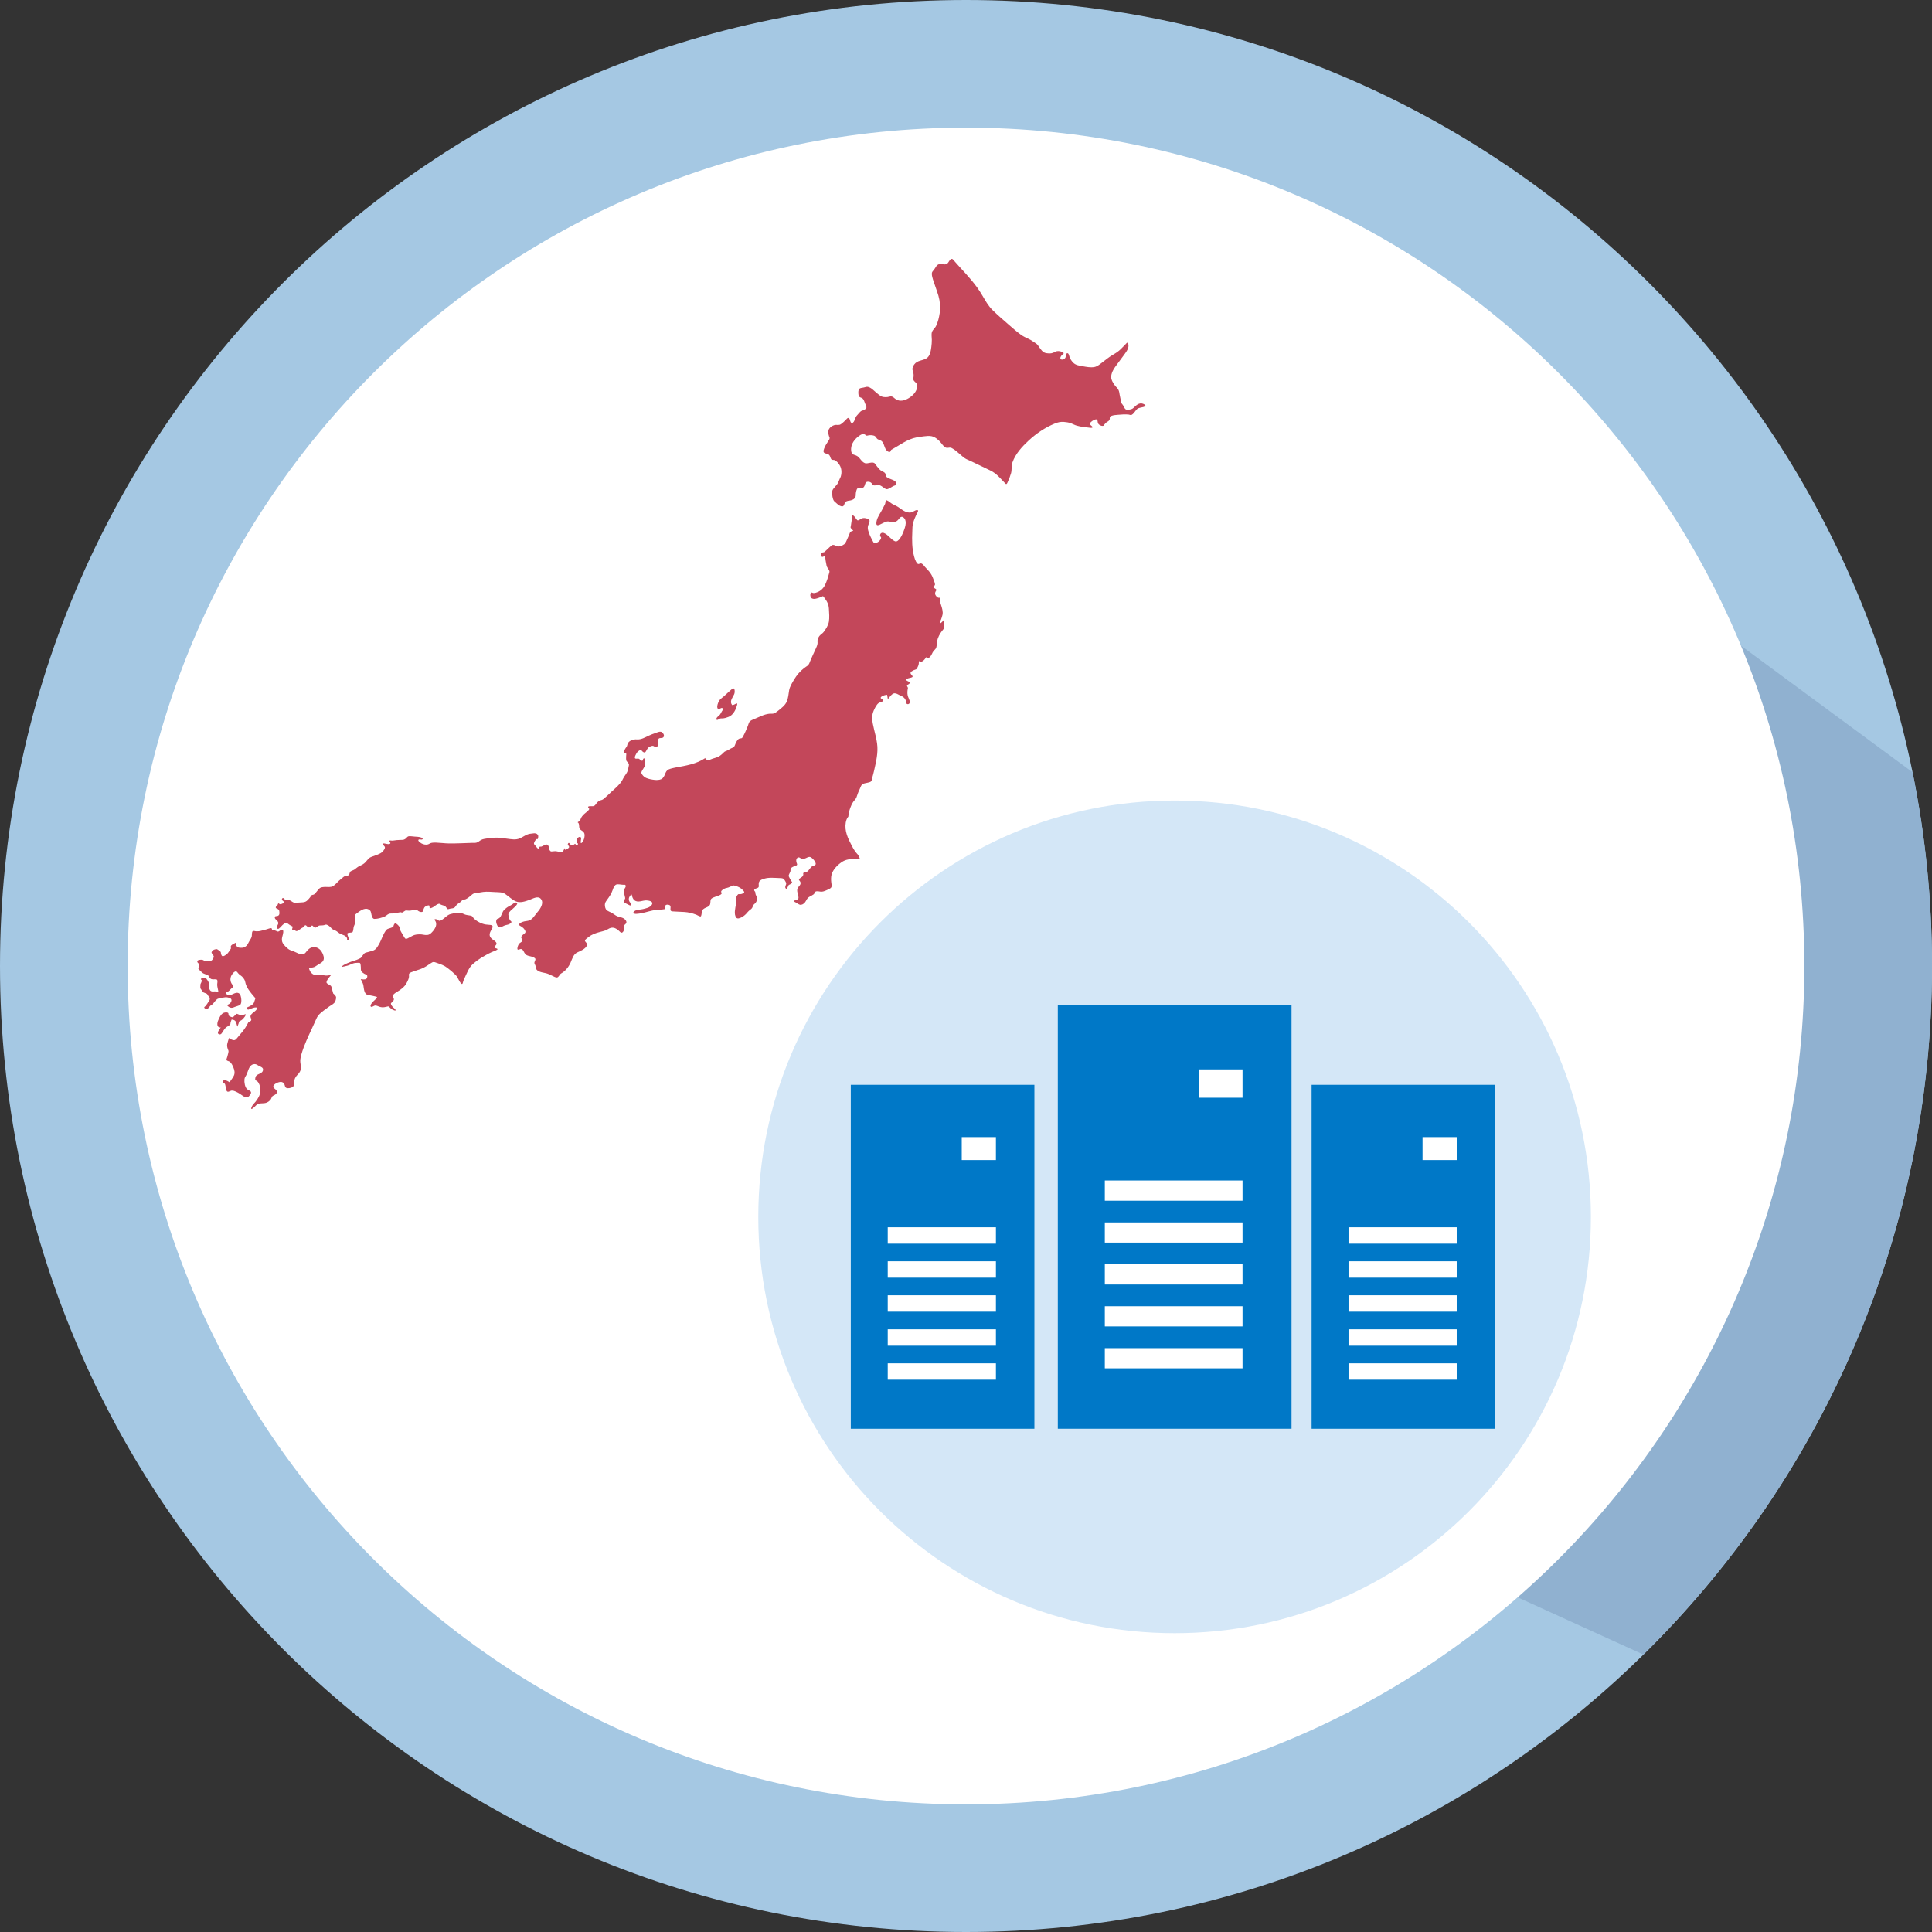
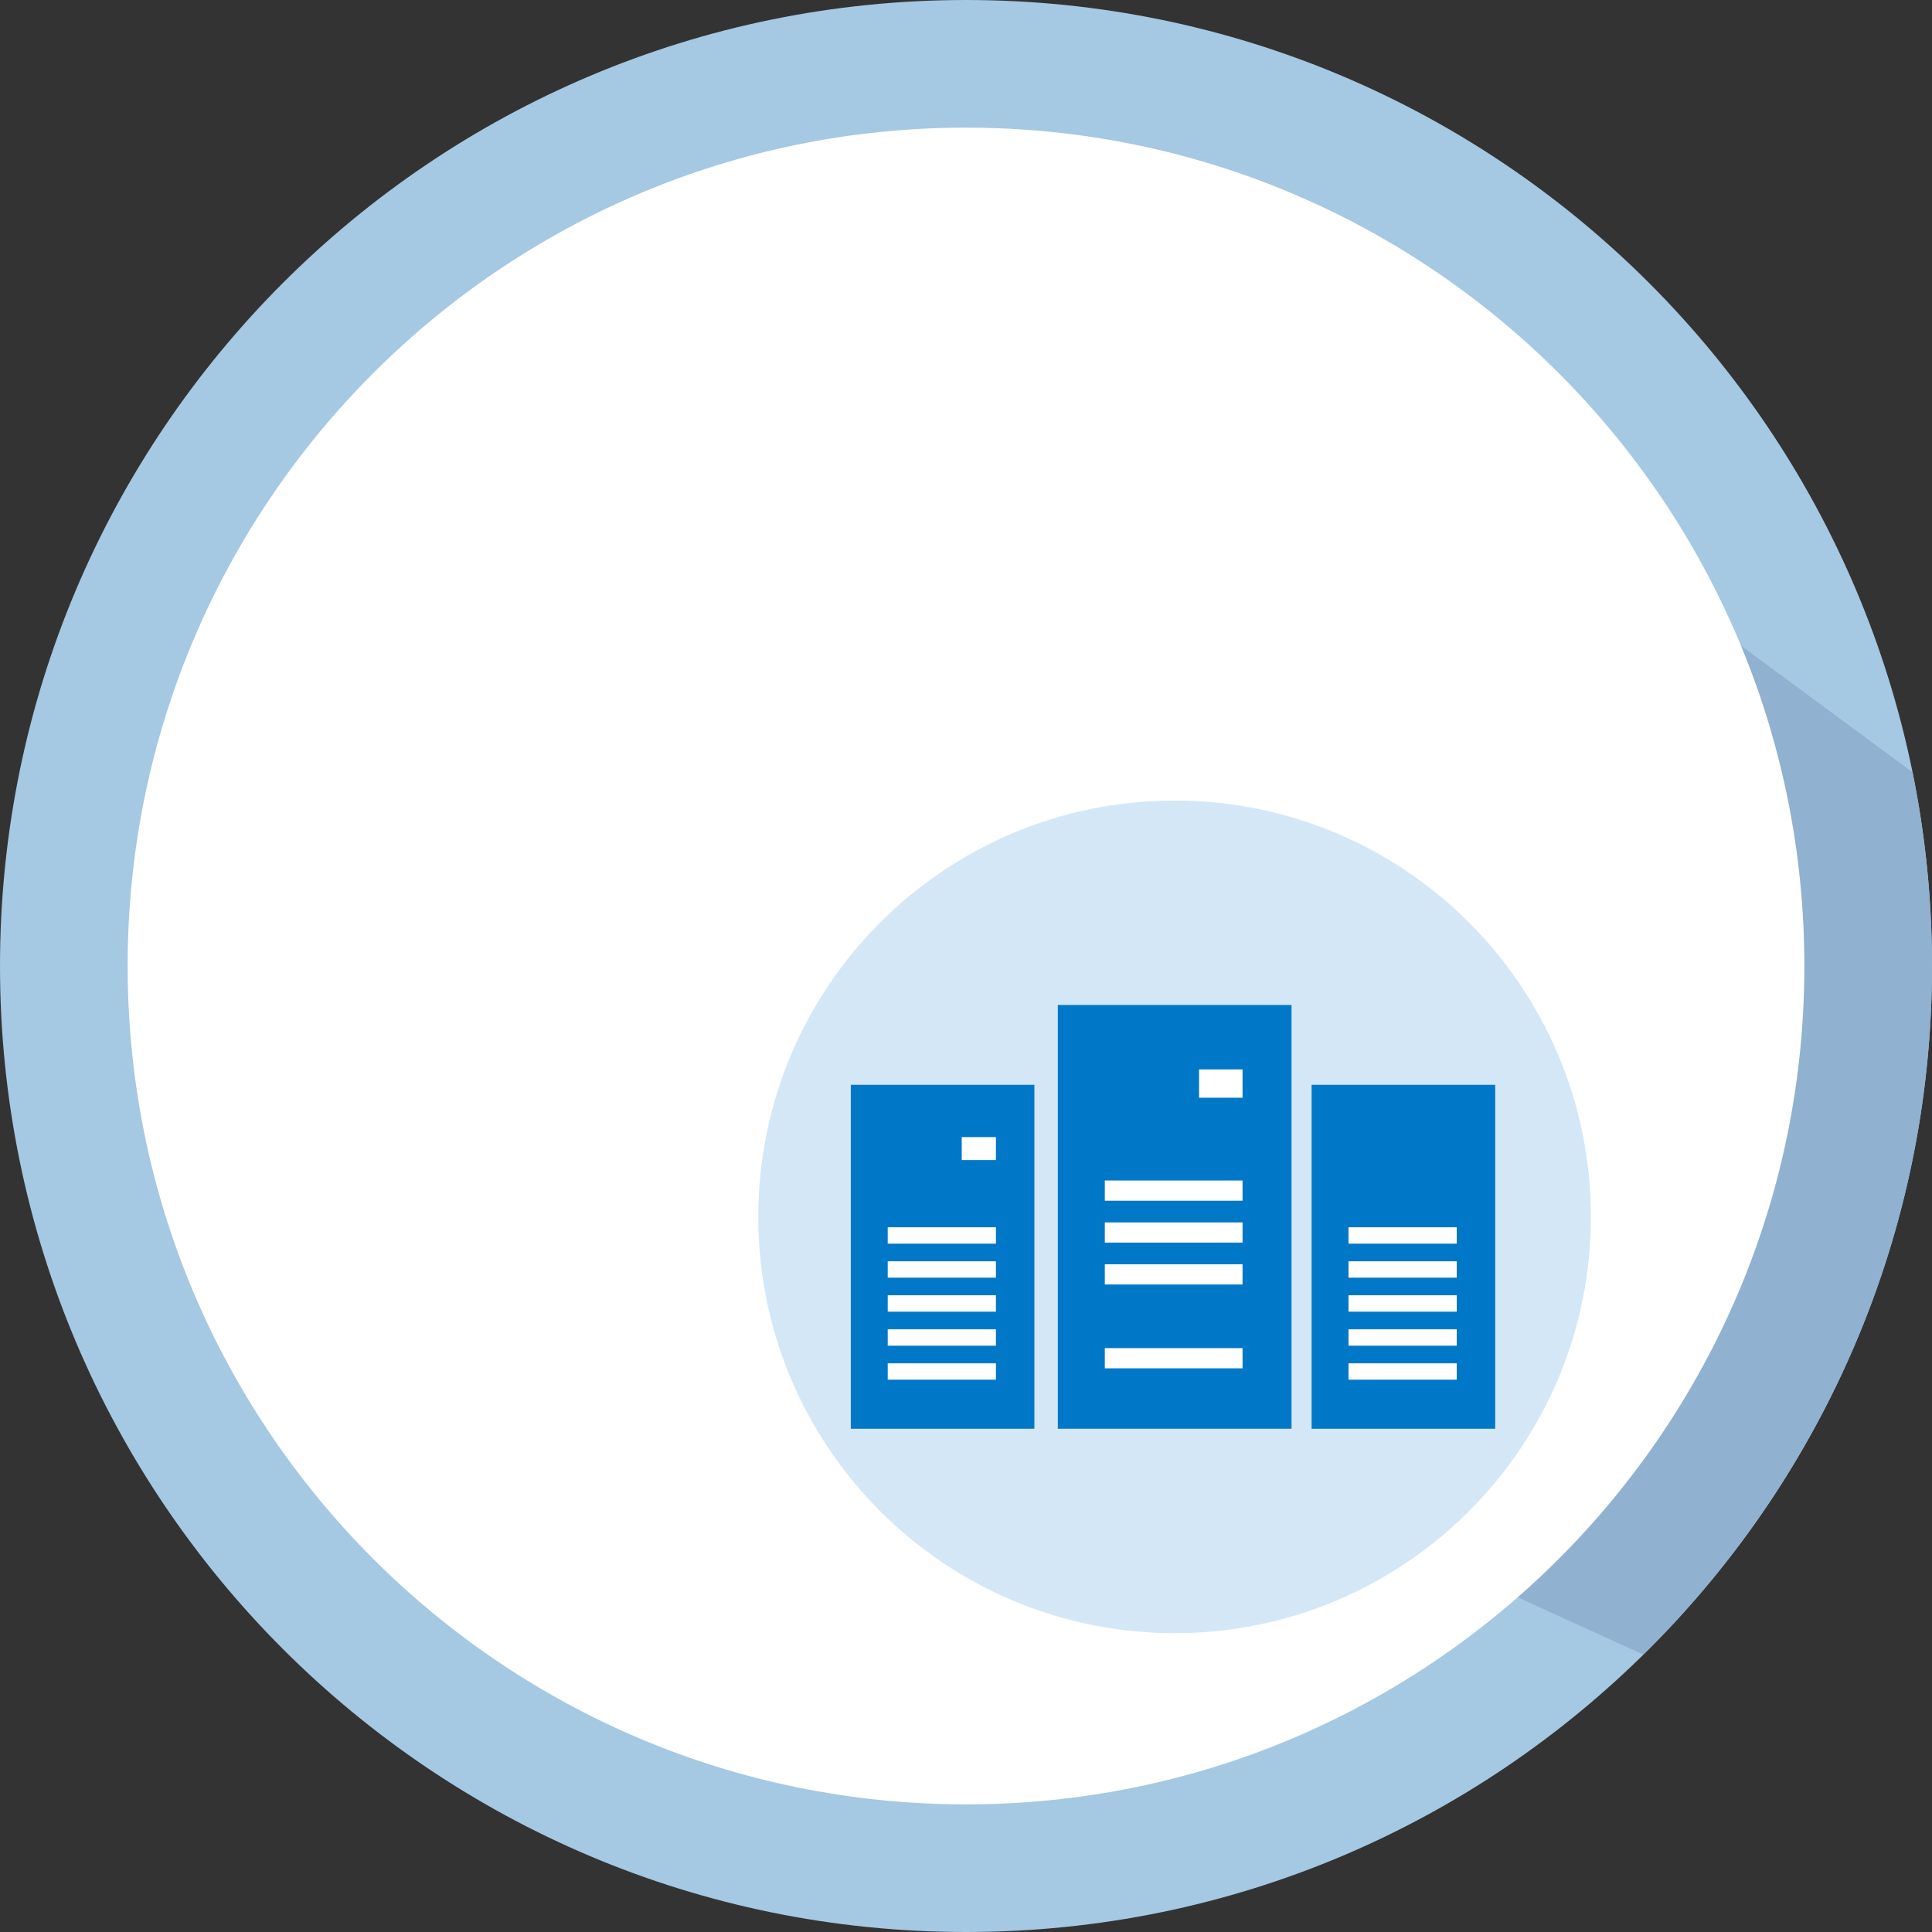
<svg xmlns="http://www.w3.org/2000/svg" id="_レイヤー_1" data-name="レイヤー 1" viewBox="0 0 196.112 196.112">
  <rect x="0" y="0" width="196.112" height="196.112" fill="#333333" stroke="none" />
  <defs>
    <style>
      .cls-1 {
        fill: #fff;
      }

      .cls-2 {
        fill: #90b1d0;
      }

      .cls-3 {
        fill: #c3475a;
      }

      .cls-4 {
        fill: #d4e7f7;
      }

      .cls-5 {
        fill: #a5c8e3;
      }

      .cls-6 {
        fill: #0078c7;
      }
    </style>
  </defs>
  <g>
    <path class="cls-5" d="M196.112,98.058c0,54.15-43.903,98.054-98.056,98.054S0,152.208,0,98.058C0,43.897,43.904,0,98.056,0s98.056,43.897,98.056,98.058Z" />
    <path class="cls-2" d="M194.136,78.385l-17.953-13.239c4.292,10.166,6.666,21.34,6.666,33.068,0,25.457-11.19,48.284-28.902,63.879l12.861,5.855c18.081-17.788,29.304-42.525,29.304-69.89,0-6.738-.682-13.317-1.976-19.673Z" />
    <path class="cls-1" d="M183.155,98.056c0,47.004-38.102,85.1-85.098,85.1-47.004,0-85.1-38.096-85.1-85.1C12.957,51.059,51.053,12.956,98.057,12.956c46.997,0,85.098,38.104,85.098,85.1Z" />
  </g>
  <path class="cls-4" d="M161.487,123.521c0,23.337-18.922,42.258-42.257,42.258-23.341,0-42.258-18.922-42.258-42.258,0-23.341,18.917-42.26,42.258-42.26,23.336,0,42.257,18.918,42.257,42.26Z" />
-   <path class="cls-3" d="M95.8,62.932c-.029.051-.378.46-.41.304-.022-.096.087-.243.125-.325.063-.159.113-.335.154-.499.075-.318-.051-.721-.149-1.014-.08-.227-.109-.479-.125-.728-.125.043-.244-.031-.328-.118-.169-.181-.198-.364-.06-.569.115-.174-.048-.21-.174-.294-.207-.14-.043-.166.043-.267.094-.108-.036-.376-.075-.489-.084-.253-.185-.499-.332-.718-.157-.241-.371-.446-.564-.656-.089-.104-.294-.405-.456-.369-.159.038-.241.128-.376-.038-.034-.046-.06-.092-.087-.14-.089-.164-.152-.347-.198-.533-.219-.803-.222-1.672-.183-2.501.01-.306.002-.644.096-.937.087-.299.207-.573.337-.846.036-.067.224-.344.125-.405-.152-.094-.487.183-.648.219-.523.111-.945-.277-1.354-.549-.197-.13-.407-.203-.61-.321-.178-.106-.357-.301-.557-.362-.125-.038-.109.291-.15.374-.082.159-.159.32-.243.482-.195.395-.511.793-.612,1.231-.017.084-.084.4.053.439.135.041.338-.089.453-.145.159-.072.318-.161.484-.21.263-.077.537.092.812.046.239-.041.371-.214.518-.398.166-.205.344-.173.501.034.282.361.029,1.002-.12,1.381-.109.272-.475,1.099-.86.923-.419-.195-.67-.663-1.104-.832-.186-.075-.393.007-.393.258,0,.099.07.109.101.183.024.067-.026.166-.06.222-.116.183-.299.321-.499.357-.217.031-.234-.123-.323-.284-.176-.321-.337-.651-.429-1.007-.048-.191-.051-.333.01-.52.058-.162.25-.509.036-.607-.183-.089-.395-.147-.595-.111-.178.036-.337.219-.506.229-.12.01-.446-.749-.583-.422-.053.13-.017.294-.036.436-.019.178-.053.362-.08.542-.01.075-.055.166,0,.227.08.084.162.178.246.267-.113.041-.282.06-.332.178-.082.217-.173.431-.27.641-.077.169-.166.436-.313.55-.229.166-.571.311-.829.173-.128-.068-.282-.152-.417-.072-.089.058-.176.14-.256.21-.169.149-.332.304-.492.463-.096.092-.344.024-.342.183-.002.096-.01.227.048.301.065.089.263-.051.333-.094.038.34.082.687.161,1.022.051.207.214.328.28.521.038.092-.024.222-.046.313-.101.381-.224.766-.395,1.118-.195.402-.53.675-.945.788-.087.026-.181.036-.265.026-.055-.01-.111-.065-.166-.048-.135.029-.128.284-.099.383.106.417.612.238.889.137.12-.038.238-.087.357-.145.051-.022.137.128.166.166.265.335.436.665.458,1.113.024.429.068.894-.005,1.323-.063.354-.318.762-.533,1.034-.123.161-.308.248-.431.407-.118.159-.214.383-.186.591.043.291-.164.646-.277.901-.149.333-.308.663-.448,1-.068.171-.137.412-.296.52-.113.082-.236.157-.347.246-.424.325-.752.721-1.029,1.19-.188.328-.424.685-.487,1.072-.06.381-.089.754-.234,1.121-.173.405-.571.694-.901.957-.133.099-.289.231-.451.27-.14.029-.296.007-.441.022-.537.058-1.043.344-1.54.547-.161.063-.362.135-.468.287-.077.113-.108.294-.164.424-.145.357-.296.713-.482,1.053-.058.106-.099.186-.229.186-.255.002-.369.212-.482.429-.067.116-.113.328-.2.422-.068.077-.214.125-.304.166-.193.106-.383.231-.586.299-.094.034-.171.13-.239.198-.115.106-.236.212-.364.294-.27.169-.607.2-.894.333-.106.048-.222.092-.335.048-.038-.017-.258-.125-.173-.205-.925.629-2.005.786-3.065.981-.229.046-.463.092-.682.19-.207.096-.28.267-.364.482-.089.214-.193.427-.402.513-.2.082-.436.087-.641.068-.296-.034-.595-.084-.872-.203-.161-.072-.299-.19-.402-.342-.133-.181-.084-.275.024-.453.084-.147.195-.294.255-.458.056-.149.007-.369.007-.523.002-.041.024-.137-.01-.176-.046-.051-.15-.043-.178.029-.024.06-.029.203-.125.181-.101-.027-.188-.118-.265-.178-.123-.096-.289.015-.41-.055-.152-.096.135-.55.195-.627.077-.101.349-.328.458-.171.104.137.285.284.41.104.106-.152.173-.371.345-.467.111-.07.236-.116.357-.123.128.002.188.116.306.133.162.019.371-.27.246-.424-.082-.096-.019-.357.06-.434.12-.125.349-.005.479-.152.137-.152-.01-.417-.147-.506-.2-.125-.463.022-.663.087-.231.082-.46.161-.68.267-.378.176-.771.414-1.2.378-.354-.031-.911.118-.976.573-.026.166-.152.263-.227.407-.07.128-.214.499.039.429.135-.034.075.19.072.279,0,.147-.034.405.055.523.106.135.272.238.219.441-.051.186-.056.376-.125.557-.084.227-.239.398-.362.595-.075.12-.13.25-.202.376-.267.448-.711.795-1.089,1.145-.188.186-.388.369-.591.547-.108.089-.248.246-.39.275-.222.048-.376.145-.52.335-.12.157-.176.282-.371.296-.106.01-.369-.029-.46.039-.07.046.022.178.065.2.08.051-.06.188-.092.217-.152.154-.335.27-.487.427-.082.087-.159.181-.217.287-.048.094-.056.195-.128.287-.055.065-.125.118-.2.157-.06.024-.007.043.022.063.142.13.065.419.145.588.099.2.337.234.448.427.108.183.058.448.002.639-.024.092-.207.477-.318.407-.046-.022.024-.369.026-.446.005-.224-.19-.203-.325-.096-.072.051-.116.133-.099.219.015.096-.017.19-.007.277.01.065.137.079.116.161-.012.051-.207.164-.229.082-.051-.219-.104-.072-.241,0-.207.111-.279-.022-.405-.173-.058-.077-.133-.012-.154.07-.036.125.084.164.118.267.039.145-.159.207-.248.28-.166.125-.137.031-.207-.123-.046.111-.116.325-.227.369-.207.089-.516-.063-.73-.058-.128,0-.253.034-.379.031-.118-.005-.142-.087-.207-.181-.056-.092-.065-.111-.053-.214.024-.123-.104-.308-.219-.313-.173-.012-.376.174-.557.215-.053.01-.161-.022-.188.043-.019.051-.019.178-.099.159-.118-.024-.178-.147-.248-.241-.058-.082-.142-.135-.19-.229-.058-.104.2-.552.291-.496.133.084.15-.304.123-.369-.123-.248-.335-.239-.552-.205-.178.022-.342.031-.511.096-.277.099-.513.285-.783.4-.426.186-.865.092-1.299.039-.407-.053-.834-.13-1.246-.104-.253.007-.506.038-.757.072-.202.034-.446.055-.634.154-.166.089-.299.234-.48.277-.137.036-.287.022-.419.022-.785.021-1.574.067-2.357.06-.439-.007-.867-.07-1.299-.084-.173-.005-.342-.007-.511.031-.125.026-.224.12-.349.152-.197.053-.447.005-.629-.094-.058-.036-.401-.246-.328-.364.076-.123.328.038.419-.07.07-.079-.087-.154-.135-.173-.211-.075-.451-.077-.674-.094-.177-.01-.353-.046-.535-.038-.096.002-.166.038-.232.109-.12.142-.242.243-.429.26-.263.019-.523.005-.788.048-.1.012-.201.031-.305.031-.078,0-.225-.051-.281.029-.065.096.159.14.112.248-.071.164-.507.014-.631.007-.258-.015-.038.214.04.299.147.149-.12.458-.222.559-.247.234-.661.328-.964.453-.117.046-.253.084-.354.166-.151.121-.265.296-.399.434-.171.178-.343.263-.558.359-.21.096-.376.242-.563.387-.126.092-.413.115-.457.289-.063.256-.139.347-.401.352-.172.005-.298.159-.434.26-.193.149-.364.308-.53.487-.154.154-.334.328-.548.361-.228.043-.477-.005-.707.015-.153.015-.343.024-.464.14-.145.135-.26.313-.392.458-.045.058-.098.12-.159.154-.073.048-.169.038-.245.082-.078.034-.088.125-.136.188-.076.106-.164.193-.247.284-.152.173-.318.241-.541.251-.247.019-.5.038-.747.048-.219.005-.342-.164-.537-.246-.159-.068-.359-.015-.502-.087-.068-.038-.084-.125-.16-.145-.084-.024-.153.039-.149.135.01.173.407.255.133.386-.179.087-.308.173-.457.014-.046-.053-.113.159-.128.188-.042.082-.145.101-.168.193-.026.116.099.145.171.178.106.048.164.106.182.227.035.246.036.472-.243.506-.077.01-.145-.015-.193.067-.053.096.005.198.075.265.187.173.364.323.193.578-.082.125-.089.506.13.357.181-.125.306-.337.492-.467.225-.159.348-.096.557.067.102.082.205.121.318.178.07.034-.008.173-.016.236-.011.077-.017.183.082.178.031-.005.169-.068.176-.053.131.193.274.111.424.01.127-.077.253-.198.389-.255.161-.077.202-.357.381-.173.147.154.293.255.449.053.175-.227.217.077.401.13.129.034.331-.207.48-.217.207-.019.38.01.576-.077.152-.067.387.125.493.217.078.072.134.169.219.227.099.068.217.106.323.15.184.087.323.25.51.342.145.063.298.101.44.178.113.058.288.27.217.405-.033.072.237.101.177-.13-.025-.111-.182-.4-.126-.515.04-.072.373-.068.452-.087.169-.048.126-.501.21-.66.129-.241.121-.472.091-.733-.03-.246-.06-.366.136-.511.336-.251.839-.665,1.258-.434.227.121.236.27.282.506.03.154.111.453.304.453.335.005.717-.111,1.029-.236.157-.067.26-.193.407-.26.184-.092.376-.029.568-.063.141-.034.288-.063.429-.082.094-.019.258-.067.334-.005.042.043.267-.135.307-.154.117-.082.152-.058.295-.043.184.019.343.005.528-.048.089-.029.184-.058.281-.058.129-.01.164.063.258.135.118.092.466.217.519-.019.048-.255.113-.41.374-.501.14-.048.282-.092.263.101-.036.284.306.077.419.005.123-.082.496-.4.641-.28.123.106.321.115.465.193.07.034.14.087.186.164.043.087.065.169.178.164.087-.005.166-.048.253-.063.106-.014.202-.014.308-.053.214-.082.229-.318.426-.424.166-.096.301-.207.434-.352.063-.058.282-.082.364-.12.263-.116.451-.318.675-.496.13-.106.255-.096.41-.12.234-.039.458-.096.694-.121.405-.053.831,0,1.236.015.335.014.728,0,1.007.202.361.246.677.573,1.082.747.424.173.925,0,1.335-.145.357-.121.918-.487,1.214-.082.301.41-.089.988-.354,1.292-.292.328-.525.829-.988.901-.241.029-.463.063-.684.173-.111.058-.328.207-.135.318.195.116.366.212.496.419.128.202.096.308-.082.429-.092.067-.19.145-.246.251-.06.115-.002.173.051.279.135.26-.178.318-.289.453-.094.13-.161.308-.176.468-.019.231.166.116.291.082.234-.063.33.212.427.381.13.222.282.28.513.328.183.043.412.087.552.217.157.145-.113.347-.046.535.031.101.094.169.111.275.007.092.01.183.053.265.111.217.364.299.571.352.191.053.386.072.571.135.183.058.357.164.53.236.13.058.313.169.458.154.176-.034.258-.323.407-.405.431-.241.759-.646.966-1.113.159-.371.289-.848.675-1.022.292-.135.872-.362.983-.728.058-.169-.099-.284-.186-.4-.104-.135.255-.357.335-.419.371-.308.745-.415,1.186-.535.183-.048.366-.087.547-.154.181-.068.325-.198.515-.251.393-.116.723.154,1.005.439.173.159.364-.125.347-.294-.01-.111-.029-.231-.005-.337.031-.106.135-.159.205-.241.164-.188-.058-.434-.219-.535-.2-.116-.441-.13-.653-.217-.195-.082-.366-.236-.545-.342-.169-.096-.405-.159-.542-.294-.13-.12-.171-.352-.171-.53,0-.222.115-.347.236-.521.222-.304.426-.602.552-.969.058-.174.137-.386.272-.506.137-.13.381-.072.542-.063.094.014.188.029.275.029.053.005.145-.019.188.015.171.135-.094.371-.116.511-.038.222.031.467.084.68.024.082.048.173,0,.25-.036.058-.106.096-.123.159-.056.178.277.304.381.357.053.019.405.26.388.039-.019-.125-.137-.217-.19-.318-.051-.096-.07-.207-.053-.313.014-.106.072-.183.133-.27.063-.092.135-.207.173-.048.034.173.099.366.234.487.364.332.87.005,1.272.038.248.019.75.106.499.467-.186.27-.598.342-.882.415-.265.067-.552.038-.793.164-.063.038-.222.13-.169.231.07.111.27.092.374.082.54-.034,1.046-.227,1.581-.338.217-.043.441-.034.66-.058.207-.024.412-.053.61-.082-.024-.092-.041-.202-.017-.294.048-.193.325-.183.458-.106.157.082.072.333.087.477.019.149.152.154.26.159.381.029.766.034,1.147.058.417.024.817.125,1.212.275.115.043.313.183.431.183.108-.005.123-.429.142-.501.116-.468.687-.342.831-.733.06-.15.007-.386.087-.516.096-.149.347-.217.501-.275.178-.068.419-.111.559-.26.099-.111-.106-.173.015-.328.14-.164.359-.265.559-.294.212-.043.378-.159.569-.227.164-.053.359.043.511.101.186.077.328.159.472.304.106.101.313.275.101.371-.104.053-.222.092-.33.096-.077.005-.14-.038-.21.019-.089.087-.224.304-.169.434.055.159-.015.419-.043.578-.06.405-.227.978.026,1.335.128.178.395.053.54-.019.263-.13.463-.323.646-.554.147-.183.378-.25.47-.477.039-.087.058-.183.121-.255.065-.077.154-.121.212-.212.094-.145.186-.352.161-.53-.01-.087-.067-.106-.115-.169-.056-.087-.08-.193-.094-.299-.002-.019.005-.092-.017-.106-.041-.039-.101-.106-.094-.174.039-.197.451-.135.465-.357.01-.159-.041-.318.034-.467.087-.188.333-.265.506-.318.501-.154,1.027-.082,1.54-.068.128.01.304-.005.415.068.108.077.279.342.287.477.014.159-.162.313-.063.482.123.198.239-.145.267-.227.055-.159.212-.135.325-.25.128-.121.07-.13-.019-.27-.084-.14-.181-.289-.239-.439-.079-.193.188-.419.169-.622-.024-.265.193-.346.385-.416.123-.041.333-.089.277-.238-.058-.14-.108-.313-.067-.468.041-.149.219-.253.349-.159.154.113.284.137.475.092.186-.046.342-.191.542-.176.202.012.8.651.528.834-.084.055-.188.053-.28.104-.077.053-.142.129-.205.201-.116.14-.217.337-.393.386-.092.029-.193.043-.277.082-.092.043-.026.096-.036.173-.024.246-.244.299-.4.434-.133.115.077.217.113.366.063.26-.173.381-.279.578-.121.222-.01.525.046.752.056.255.07.381-.2.463-.048.014-.222.043-.234.111-.005.053.169.125.203.145.154.087.347.265.535.231.21-.038.376-.193.477-.385.118-.222.203-.357.427-.468.115-.063.243-.12.352-.202.079-.058.075-.096.108-.178.079-.217.429-.125.576-.106.229.038.429-.053.636-.14.142-.067.431-.159.496-.328.053-.125-.002-.323-.015-.453-.029-.255-.038-.525.024-.781.133-.53.607-.999,1.024-1.286.417-.289.865-.321,1.352-.335.149-.007.299-.012.453-.002.125.007-.133-.4-.154-.427-.099-.128-.222-.238-.311-.381-.116-.171-.219-.352-.313-.537-.381-.728-.754-1.492-.605-2.354.041-.212.111-.431.26-.591.022-.299.094-.598.193-.875.079-.224.176-.431.308-.627.087-.13.263-.287.321-.441.099-.282.19-.578.33-.843.075-.149.116-.34.234-.46.133-.13.357-.147.523-.186.121-.027.347-.056.427-.178.051-.067.06-.214.082-.296.07-.255.142-.511.198-.764.2-.904.436-1.834.301-2.764-.065-.477-.188-.942-.304-1.414-.089-.407-.21-.836-.191-1.26.012-.414.234-.896.468-1.226.087-.125.186-.217.335-.263.116-.031.369-.082.258-.277-.029-.053-.231-.125-.2-.202.07-.169.371-.246.525-.275.115-.021.125-.043.145.077.019.12.036.243.058.362.152-.186.412-.586.663-.605.183-.012.374.106.533.19.169.084.332.133.467.282.065.07.128.156.157.25.022.084.005.176.041.26.082.207.374.135.366-.092-.002-.231-.169-.451-.212-.675-.051-.236-.031-.492.024-.728.022-.087-.092-.169-.096-.267-.012-.101.395-.178.248-.357-.065-.075-.318-.12-.325-.227-.01-.145.419-.205.504-.229.169-.055.19-.115.065-.246-.135-.14-.202-.255-.014-.388.142-.099.304-.164.465-.217.068-.024.14-.229.176-.296.096-.169.08-.34.094-.535.308.234.581-.166.752-.4.313.282.523-.239.641-.472.087-.162.21-.246.308-.381.137-.195.094-.513.137-.738.07-.378.277-.778.509-1.07.135-.164.234-.241.222-.48-.012-.207-.026-.414-.053-.622M71.62,76.933c.012-.01.017-.015.017-.015,0,0-.012.005-.017.015ZM73.049,71.947c.13-.051.292-.191.325.053.007.072-.06.14-.092.195-.079.12-.123.253-.217.362-.094.108-.335.246-.345.412-.012.207.212.065.294.012.106-.082.193-.046.333-.058.202-.012.417-.077.607-.154.393-.147.663-.583.793-.981.036-.099.186-.487-.026-.366-.058.034-.366.2-.415.133-.28-.376.055-.723.217-1.082.065-.14.072-.357.024-.506-.055-.174-.222-.043-.311.029-.352.289-.66.631-1.029.904-.191.142-.289.359-.364.595-.058.181-.087.564.205.453M115.768,40.95c-.214.019-.412.171-.566.32-.169.164-.265.265-.504.297-.176.017-.373.079-.499-.075-.118-.142-.169-.362-.304-.487-.082-.072-.104-.255-.125-.362-.048-.197-.087-.402-.123-.602-.022-.154-.043-.299-.106-.443-.082-.178-.198-.267-.318-.405-.205-.246-.479-.675-.429-1.029.065-.446.308-.8.569-1.145.258-.337.506-.677.757-1.024.222-.306.569-.747.373-1.162-.06-.135-.205.077-.263.133-.142.145-.289.296-.436.443-.275.285-.576.458-.911.656-.321.188-.607.434-.904.653-.265.2-.591.499-.923.545-.383.058-.793-.022-1.166-.089-.347-.065-.687-.096-.95-.357-.152-.154-.289-.349-.369-.562-.041-.104-.089-.482-.275-.388-.116.058-.092.33-.149.443-.082.14-.364.291-.487.123-.094-.125.07-.328.147-.41.043-.039.154-.087.159-.15.005-.089-.137-.145-.195-.164-.198-.077-.429-.111-.631-.012-.205.101-.359.178-.588.178-.191-.002-.431-.017-.605-.116-.147-.092-.265-.253-.369-.388-.135-.171-.229-.386-.41-.504-.255-.164-.513-.357-.793-.482-.243-.111-.489-.227-.718-.386-.46-.328-.892-.716-1.323-1.091-.535-.463-1.07-.93-1.581-1.429-.441-.429-.721-.952-1.041-1.489-.33-.569-.689-1.053-1.106-1.549-.414-.487-.839-.964-1.272-1.427-.137-.142-.265-.296-.395-.441-.065-.08-.207-.285-.318-.294-.193-.012-.321.357-.453.463-.215.176-.46.056-.699.056-.41-.005-.465.352-.699.627-.109.128-.191.198-.183.376,0,.2.065.393.118.581.171.549.39,1.089.554,1.646.161.566.205,1.137.13,1.725-.065.456-.173.918-.369,1.325-.135.282-.417.434-.451.764-.024.219.015.439.017.658.002.246-.019.489-.051.733-.053.4-.13.92-.496,1.144-.407.251-.918.183-1.239.619-.106.145-.21.352-.176.542.019.113.077.219.094.342.034.171.026.347-.01.518-.043.202.13.328.251.446.115.111.161.229.144.398-.041.518-.453.925-.851,1.166-.395.246-.899.39-1.313.125-.157-.099-.294-.289-.492-.292-.125-.005-.244.051-.366.063-.14.019-.277.01-.417-.007-.277-.043-.487-.26-.711-.436-.316-.253-.701-.737-1.14-.559-.171.07-.564.038-.643.241-.068.169-.068.55.034.699.087.13.248.113.357.212.125.111.185.337.246.492.043.104.181.352.128.467-.077.157-.308.239-.455.282-.169.056-.308.289-.434.41-.147.142-.2.27-.272.46-.046.137-.125.352-.287.369-.154.014-.188-.239-.229-.35-.046-.133-.159-.217-.27-.101-.198.195-.386.407-.617.564-.224.162-.417.041-.663.101-.227.053-.518.255-.6.499-.06.198-.021.424.039.617.019.063.067.133.065.205-.002.13-.101.255-.171.354-.15.231-.292.451-.388.716-.082.229-.121.415.145.487.214.058.349.065.451.289.051.123.089.337.227.362.089.014.164-.002.25.034.198.082.366.296.484.477.224.342.253.798.13,1.193-.029.084-.072.159-.106.231-.084.178-.133.379-.248.533-.133.176-.289.325-.419.501-.104.145-.109.306-.099.479.012.193.041.386.104.566.063.183.154.229.289.349.164.147.323.304.542.352.236.051.26-.111.337-.304.092-.21.265-.248.467-.27.188-.024.4-.084.542-.234.171-.181.084-.414.14-.631.038-.154.079-.415.265-.417.181,0,.402.063.54-.111.104-.125.096-.354.219-.465.123-.108.39-.065.509.039.135.113.133.27.333.277.164.007.349-.065.511-.024.176.038.335.193.487.289.116.077.227.157.369.099.19-.072.364-.195.545-.296.111-.058.335-.07.32-.241-.021-.217-.193-.311-.361-.383-.205-.084-.412-.154-.598-.275-.193-.123-.079-.337-.231-.463-.149-.13-.354-.161-.494-.311-.183-.193-.335-.386-.487-.6-.198-.282-.74.038-1.007-.053-.395-.137-.537-.646-.921-.788-.149-.053-.357-.084-.429-.251-.06-.123-.075-.272-.07-.412.019-.535.362-.973.752-1.275.231-.178.494-.337.735-.123.063.056.099.07.178.046.176-.053.381-.051.557-.017.197.031.26.106.369.275.12.188.344.169.499.291.294.234.265.745.557,1.0.096.084.282.195.366.036.036-.072.012-.106.08-.147.851-.463,1.607-1.077,2.559-1.253.253-.048.504-.077.752-.111.267-.029.525-.068.793-.005.381.101.684.369.935.672.193.229.357.547.684.501.159-.019.258-.046.4.024.159.077.304.188.446.296.291.231.559.501.863.721.181.13.402.197.593.291.677.316,1.342.651,2.015.969.627.296,1.06.843,1.547,1.345.106.106.178-.072.217-.169.135-.289.26-.607.344-.911.094-.359.012-.735.14-1.089.304-.867.99-1.61,1.634-2.205.773-.721,1.684-1.333,2.644-1.728.318-.13.597-.198.937-.173.244.021.492.051.728.14.2.075.381.183.586.239.41.111.829.166,1.248.205.06.007.405.065.347-.072-.048-.118-.313-.214-.267-.354.053-.164.648-.583.759-.34.053.125.019.265.106.381.092.133.381.265.535.181.06-.029.048-.089.082-.128.068-.077.137-.152.219-.217.101-.077.234-.113.294-.246.046-.094.005-.198.041-.28.031-.077.128-.113.202-.137.188-.06.393-.075.593-.092.366-.029.747-.065,1.116-.024.099.012.2.079.294.029.166-.089.299-.272.412-.429.084-.101.147-.193.272-.243.169-.063.349-.08.52-.128.489-.13-.063-.385-.304-.366M33.825,100.847c-.051-.188-.101-.376-.152-.559-.025-.106-.038-.188-.128-.251-.122-.087-.276-.135-.377-.251-.143-.178.359-.718.465-.839-.141.038-.293.072-.44.077-.29.024-.535-.12-.833-.077-.29.043-.489.058-.729-.164-.149-.13-.223-.328-.271-.521.167-.034.354-.038.516-.096.171-.063.318-.203.475-.289.189-.111.401-.198.484-.424.086-.231-.005-.487-.101-.694-.214-.448-.583-.699-1.063-.593-.199.043-.358.183-.495.337-.093.111-.199.289-.342.333-.377.111-.705-.145-1.033-.27-.184-.063-.375-.115-.537-.236-.177-.135-.341-.294-.48-.472-.141-.188-.195-.366-.165-.612.029-.217.191-.588.116-.8-.071-.193-.322.024-.405.077-.176.111-.263-.048-.432-.077-.086-.01-.233.038-.282-.068-.025-.063-.01-.159-.094-.164-.148,0-.324.082-.465.12-.179.043-.355.092-.535.14-.181.053-.355.067-.545.058-.078-.01-.286-.082-.342.005-.091.135-.05.357-.084.516-.054.236-.211.395-.318.617-.1.197-.154.308-.346.434-.187.125-.435.116-.649.082-.235-.038-.283-.275-.303-.496-.147.087-.362.159-.47.289-.089.111.013.255-.039.328-.128.173-.25.429-.419.559-.106.077-.27.207-.41.193-.143-.024-.172-.285-.183-.4-.006-.067-.353-.323-.429-.318-.191.029-.348.048-.465.227-.083.13-.048.145.029.265.033.058.163.202.153.27-.025.193-.148.352-.302.448-.1.038-.254.019-.358.019-.081,0-.164-.005-.243-.029-.096-.024-.163-.092-.263-.116-.122-.019-.588-.015-.505.222.029.096.129.13.159.212.034.096.01.207-.013.299-.029.115-.084.149-.001.236.112.106.223.212.335.323.145.14.419.188.6.265.03.014.046.067.063.096.054.096.115.193.199.26.155.125.417.038.599.082.159.038.089.337.078.453-.017.212.04.4.083.602.01.053.039.145.015.207-.019.048-.164-.029-.198-.038-.146-.024-.261.005-.407-.005-.214-.019-.294-.212-.336-.414-.035-.164.038-.357-.026-.506-.058-.145-.159-.275-.253-.4-.065-.087-.101-.058-.209-.043-.081.01-.281.01-.331.096-.024.029.061.077.072.101.04.082-.001.188-.036.265-.048.111-.091.14-.083.26.003.087-.027.284.02.352.077.106.154.212.23.323.092.135.335.116.439.241.069.077.095.183.176.25.073.058.089.164.083.251-.007.111-.07.188-.128.275-.093.15-.191.299-.306.434-.03.034-.111.077-.123.125-.015.087.125.145.179.159.2.048.308-.173.424-.304.058-.063.12-.082.184-.125.09-.063.159-.164.228-.246.126-.154.257-.347.451-.376.301-.043.594-.169.895-.115.178.038.459.096.401.352-.053.212-.194.313-.375.391-.17.062.177.27.224.284.188.067.311.014.482-.058.16-.067.341-.101.495-.173.206-.101.191-.492.164-.68-.025-.183-.07-.429-.23-.53-.202-.12-.43-.015-.625.082-.201.096-.417.159-.616.015-.248-.178.051-.212.172-.299.166-.116.278-.308.448-.41.122-.077-.115-.352-.152-.424-.112-.222-.125-.482-.023-.713.074-.164.322-.535.532-.467.073.024.125.106.172.169.072.087.151.15.243.217.219.145.428.386.482.66.112.602.519,1.046.884,1.489.018.024.159.169.151.193-.045.13-.091.27-.133.405-.08.231-.402.381-.61.472-.141.063-.207.087-.069.227.078.077.146.019.242-.015.198-.063.431-.183.64-.169.204.024.038.241-.039.318-.172.164-.443.289-.522.54-.051.173.164.352.03.506-.066.072-.22.077-.259.159-.17.347-.364.655-.604.949-.138.169-.275.338-.415.496-.096.111-.231.318-.381.352-.191.034-.41-.111-.56-.217-.069.202-.129.41-.177.612-.049.217.03.463.117.651.038.092-.011.231-.029.328-.038.198-.105.376-.164.569-.048.169.259.183.343.255.165.145.278.371.359.578.104.255.172.535.059.805-.11.255-.31.463-.446.699-.152-.101-.359-.231-.553-.207-.082.014-.171.087-.136.183.042.111.183.101.234.227.082.222.034.501.181.699.104.14.316-.024.439-.053.176-.034.359.048.517.12.247.116.448.251.667.41.161.115.387.207.57.077.094-.077.269-.289.259-.429-.011-.159-.281-.231-.378-.313-.141-.116-.216-.308-.254-.492-.04-.173-.053-.357-.035-.535.019-.178.099-.265.18-.41.205-.39.253-.998.722-1.108.209-.048.325.014.5.13.143.096.482.169.483.39.003.453-.519.41-.711.67-.056.077-.118.318-.066.405.039.058.11.072.165.111.063.043.112.111.153.178.258.448.253.974.024,1.422-.094.178-.205.352-.333.506-.138.154-.286.294-.381.492-.048.106-.111.318.063.202.15-.101.278-.241.41-.366.255-.246.655-.13.97-.222.194-.063.364-.178.486-.347.058-.072.127-.318.202-.357.139-.067.266-.12.374-.246.177-.207-.041-.376-.191-.501-.427-.347.376-.689.646-.675.167.005.299.092.365.26.048.125.052.284.189.347.184.077.508.005.666-.111.175-.135.113-.477.15-.67.051-.227.181-.419.34-.573.216-.212.327-.434.322-.752-.006-.217-.069-.429-.066-.646.005-.217.055-.434.115-.651.274-.954.715-1.86,1.129-2.757.134-.294.272-.583.401-.882.156-.362.454-.598.754-.824.188-.14.371-.275.558-.41.198-.14.486-.255.589-.496.055-.13.131-.376.067-.511-.058-.12-.166-.217-.267-.299M23.387,103.922c.01-.14.066-.289.118-.419.011-.034.205.029.228.034.272.092.266.424.364.675.035-.092.074-.188.109-.284.029-.072.057-.227.11-.28.247-.058.541-.39.628-.641.04-.116-.177-.01-.228,0-.097.015-.265.048-.363.015-.101-.043-.2-.082-.301-.116-.034-.015-.206.159-.237.188s-.164.173-.206.169c-.093-.019-.195-.048-.281-.096-.158-.082-.116-.145-.142-.289-.025-.13-.219-.116-.305-.111-.41.034-.562.439-.721.781-.136.294-.191.776.247.742-.082.15-.225.308-.277.468-.077.231.219.318.347.164.165-.198.267-.463.465-.631.101-.087.436-.212.446-.366M50.361,96.264c-.241-.053-.133-.212-.01-.347.164-.183-.089-.386-.224-.472-.174-.111-.383-.26-.419-.496-.041-.28.173-.53.272-.766.106-.25-.118-.294-.308-.304-.239-.015-.456-.034-.687-.116-.328-.111-.67-.299-.916-.564-.058-.072-.092-.159-.166-.207-.079-.043-.178-.058-.27-.072-.113-.019-.234-.029-.352-.063-.12-.029-.224-.101-.342-.135-.386-.115-.853-.034-1.236.072-.318.096-.562.405-.843.578-.089.053-.243.145-.342.063-.082-.072-.193-.125-.301-.135-.072-.01-.156.029-.084.111.332.405.031.877-.253,1.186-.142.154-.289.294-.499.313-.26.029-.502-.068-.756-.068-.265.01-.517.019-.757.15-.141.082-.286.154-.431.231-.147.072-.251.145-.364-.029-.122-.183-.23-.386-.341-.573-.051-.087-.104-.183-.126-.289-.025-.106-.015-.183-.083-.28-.07-.101-.27-.328-.406-.318-.113.01-.172.241-.191.333-.016.048-.276.12-.321.145-.122.048-.286.063-.374.169-.165.193-.29.443-.396.68-.119.26-.218.535-.364.781-.172.299-.306.554-.627.66-.169.053-.348.106-.522.149-.131.034-.253.039-.352.14-.106.111-.201.25-.284.381-.058.082-.189.13-.276.173-.252.13-.545.183-.807.289-.24.096-.484.188-.71.318-.035.024-.335.217-.164.193.172-.029.351-.077.518-.116.196-.053.378-.149.565-.222.173-.068.366-.072.545-.077.074,0,.179-.014.214.068.046.125.046.27.057.395.005.116-.011.26.04.366.066.125.2.222.318.289.076.048.24.077.283.169.04.092-.005.294-.092.347-.151.092-.394.053-.558.024.081.188.221.4.26.593.069.347.056.906.445,1.007.113.034.969.164.952.231-.048.169-.352.376-.465.516-.073.092-.235.275-.194.405.051.164.328-.034.413-.063.137-.048.354.072.486.115.181.058.321.068.51.043.132-.024.26-.048.388-.082.041-.01.278.246.324.27.033.029.466.255.418.106-.055-.169-.267-.246-.358-.4-.051-.087-.172-.227-.092-.313.168-.183.402-.313.198-.573-.237-.28.54-.627.687-.742.242-.183.496-.376.646-.651.141-.265.328-.573.272-.882-.045-.251.394-.323.538-.381.194-.082.39-.13.586-.198.293-.111.562-.246.817-.429.14-.096.277-.188.422-.27.186-.092.352.015.533.072.357.12.701.246,1.015.492.284.207.549.443.802.685.265.25.345.65.603.906.154.149.171-.203.222-.308.137-.313.277-.627.424-.93.152-.308.299-.549.552-.771.251-.222.521-.424.8-.598.359-.212.718-.424,1.096-.593.176-.082.374-.13.535-.236.118-.082-.015-.125-.092-.145M52.436,91.627c-.142-.063-.321.092-.431.169-.178.13-.388.203-.571.342-.135.101-.294.227-.379.386-.079.149-.13.308-.205.448-.065.12-.152.251-.289.275-.156.024-.202.178-.195.333.015.188.162.593.371.559.15-.019.292-.111.429-.173.169-.077.349-.082.513-.154.06-.029.325-.183.207-.285-.133-.111-.181-.202-.214-.381-.022-.101-.087-.265-.067-.362.017-.14.169-.275.255-.371.104-.106.865-.665.576-.785" />
  <g>
    <g>
      <rect class="cls-1" x="109.16" y="103.876" width="20.383" height="40" />
      <path class="cls-6" d="M131.099,102.012h-23.723v43.015h23.723v-43.015h0Z" />
    </g>
    <rect class="cls-1" x="112.147" y="119.83" width="13.98" height="2.051" />
    <rect class="cls-1" x="112.147" y="124.085" width="13.98" height="2.048" />
    <rect class="cls-1" x="112.147" y="128.335" width="13.98" height="2.051" />
-     <rect class="cls-1" x="112.147" y="132.592" width="13.98" height="2.048" />
    <rect class="cls-1" x="112.147" y="136.846" width="13.98" height="2.048" />
    <rect class="cls-1" x="121.711" y="108.553" width="4.416" height="2.874" />
    <g>
      <rect class="cls-1" x="87.764" y="111.627" width="16.013" height="32.466" />
      <path class="cls-6" d="M104.999,110.115h-18.637v34.913h18.637v-34.913h0Z" />
    </g>
    <rect class="cls-1" x="90.111" y="124.577" width="10.983" height="1.665" />
    <rect class="cls-1" x="90.111" y="128.03" width="10.983" height="1.662" />
    <rect class="cls-1" x="90.111" y="131.48" width="10.983" height="1.665" />
    <rect class="cls-1" x="90.111" y="134.935" width="10.983" height="1.662" />
    <rect class="cls-1" x="90.111" y="138.387" width="10.983" height="1.662" />
    <rect class="cls-1" x="97.624" y="115.424" width="3.469" height="2.332" />
    <g>
      <rect class="cls-1" x="134.539" y="111.627" width="16.013" height="32.466" />
      <path class="cls-6" d="M151.774,110.115h-18.637v34.913h18.637v-34.913h0Z" />
    </g>
    <rect class="cls-1" x="136.885" y="124.577" width="10.983" height="1.665" />
    <rect class="cls-1" x="136.885" y="128.03" width="10.983" height="1.662" />
    <rect class="cls-1" x="136.885" y="131.48" width="10.983" height="1.665" />
    <rect class="cls-1" x="136.885" y="134.935" width="10.983" height="1.662" />
    <rect class="cls-1" x="136.885" y="138.387" width="10.983" height="1.662" />
-     <rect class="cls-1" x="144.399" y="115.424" width="3.469" height="2.332" />
  </g>
</svg>